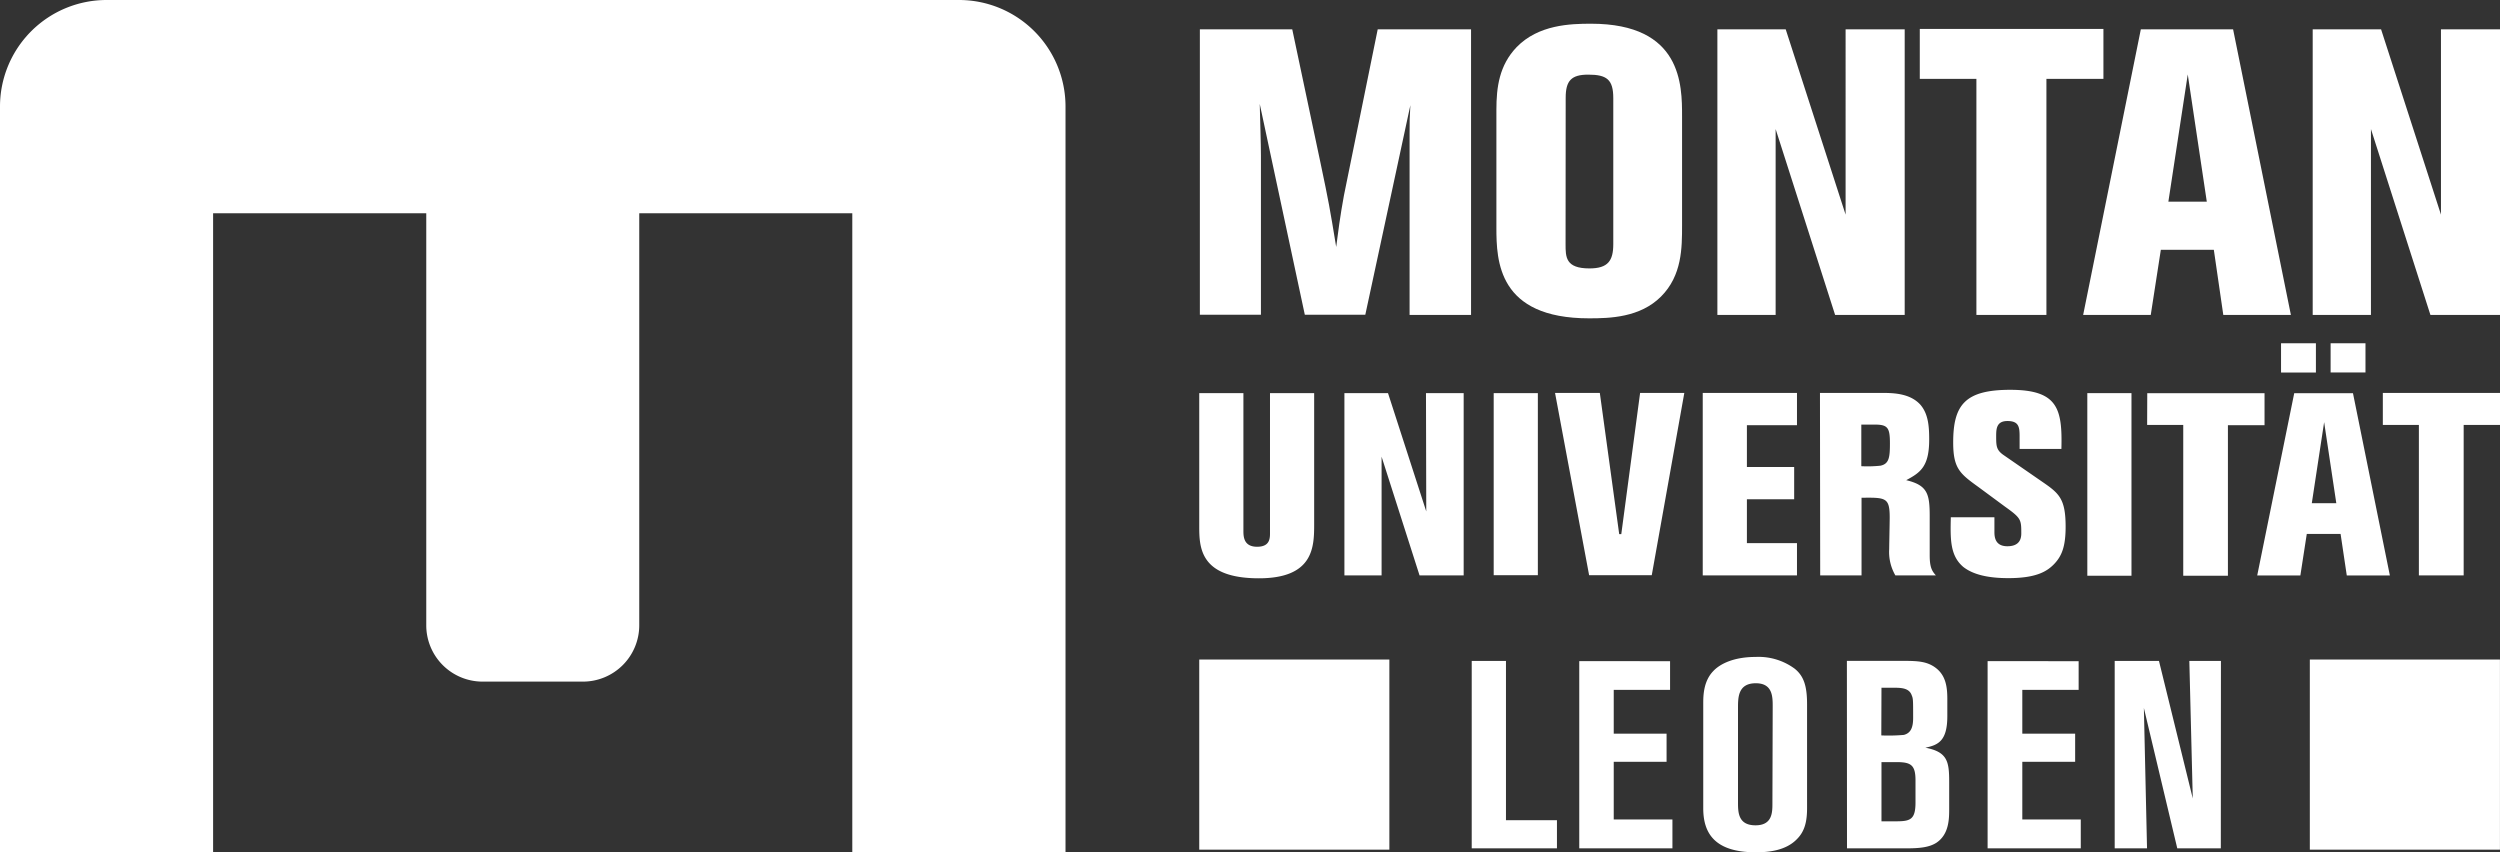
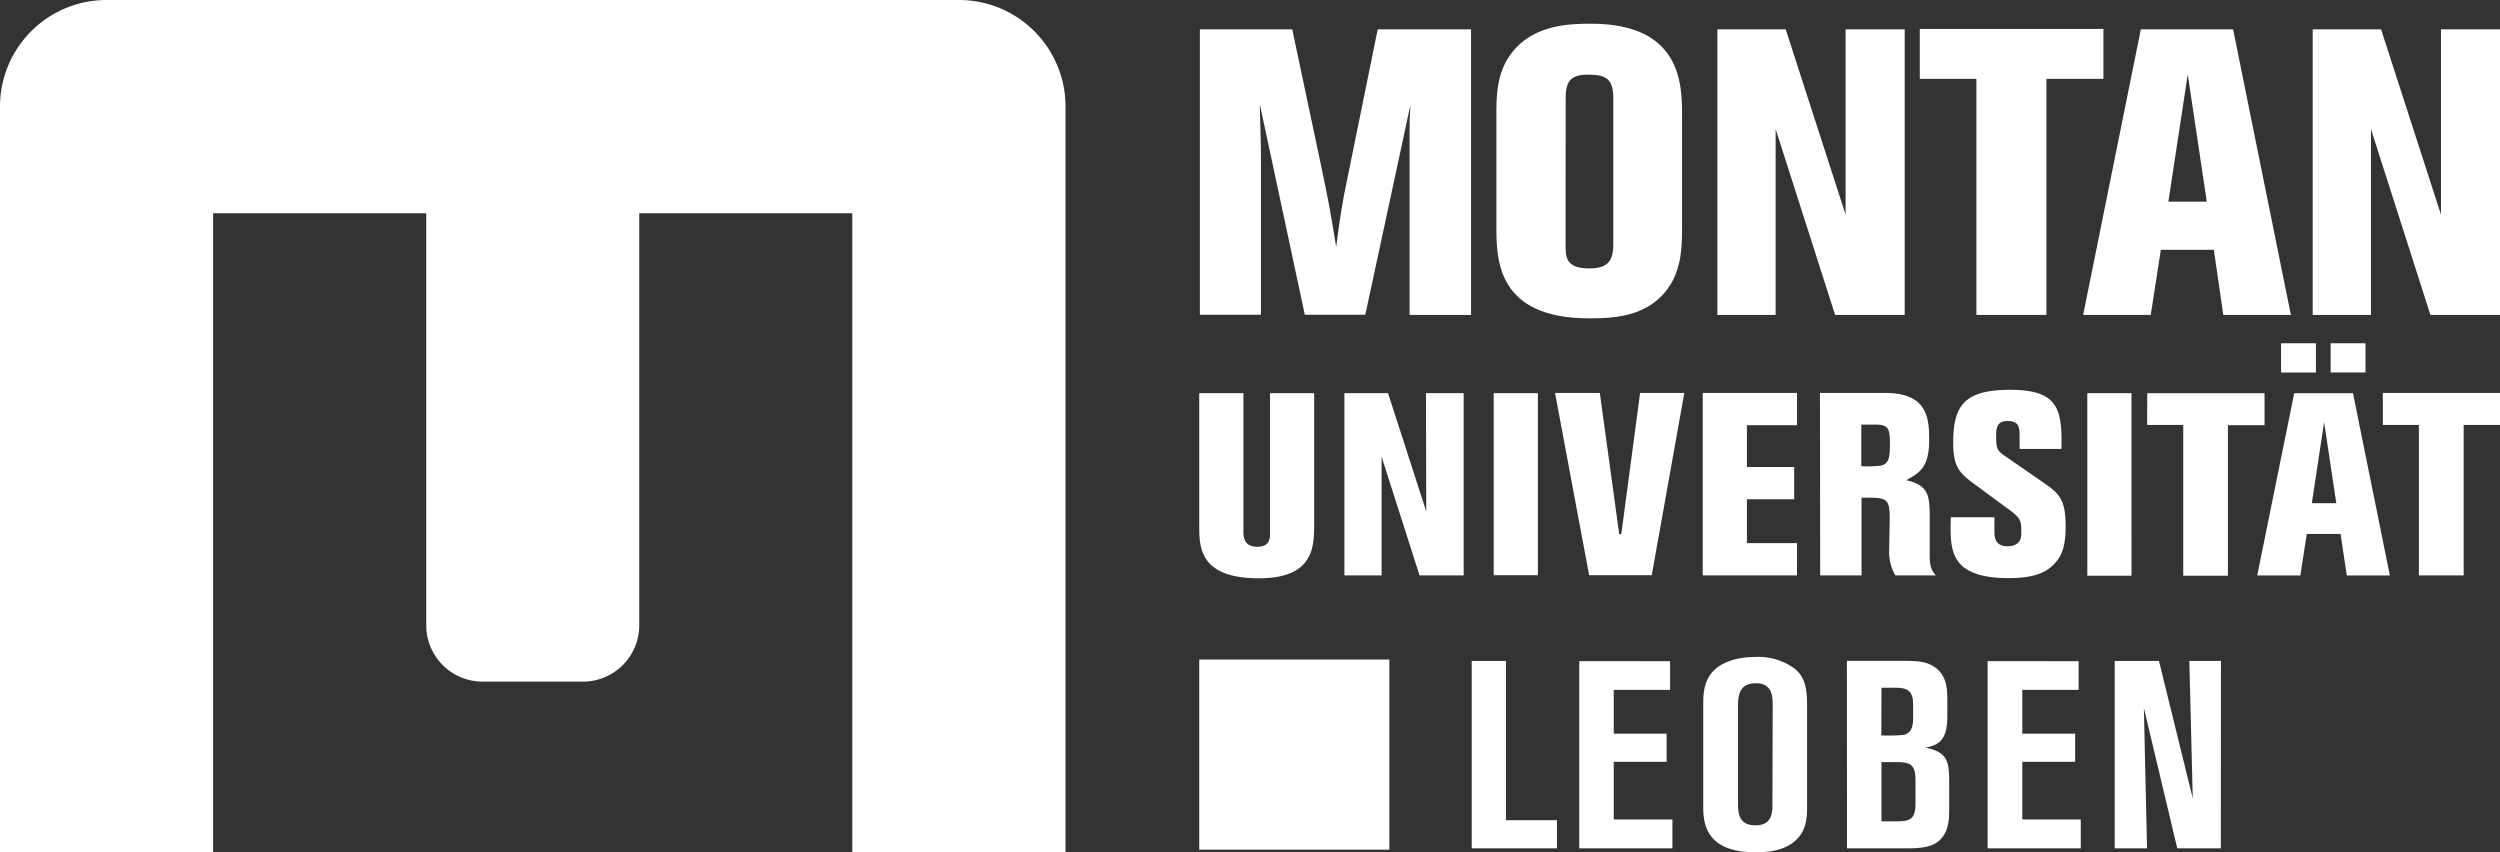
<svg xmlns="http://www.w3.org/2000/svg" viewBox="0 0 443.8 151.31">
  <rect x="0" y="0" width="443.8" height="151.31" fill="#333333" stroke="none" />
  <path d="M37.83,151.31H0V18.92A18.92,18.92,0,0,1,18.92,0H170.24a18.91,18.91,0,0,1,18.91,18.91l0,132.39H151.3V37.86H113.48V111a10,10,0,0,1-10,10H85.67a10,10,0,0,1-10-10V37.86H37.83Z" style="fill:#fff" />
  <path d="M433.32,5.21H443.8v50.7H431.45l-10.56-33v33H410.55V5.21h12.14L433.32,38.1Zm-44.95,8L384.93,35.8h6.82Zm-8.33-8h16.38l10.26,50.7h-12L393,44.35h-9.41l-1.79,11.56h-12ZM340.8,5.14h32.6V14H363.28V55.91H350.85V14H340.8Zm-13.17.07h10.49v50.7H325.77l-10.56-33v33H304.87V5.21H317L327.63,38.1ZM277.92,43.34c0,2.3,0,4.31,4.24,4.31,3.3,0,4.23-1.37,4.23-4.31V17.42c0-3.3-1.15-4.17-4.45-4.17-3,0-4,1.08-4,4.1ZM265.64,19.5c0-4,.5-7.9,3.59-11.13,3.88-4,9.55-4.16,13.21-4.16,16.16,0,16.16,10.91,16.16,16.44V40c0,4,0,8.9-3.73,12.64s-9.12,3.87-12.78,3.87c-16.16,0-16.45-10.2-16.45-16.08Zm-4.5-14.29v50.7H250.23V23.67c0-2.3,0-2.73.14-5l-8,37.2H231.63l-8-37.42c.07,2.88.21,7.11.21,9.12v28.3H213V5.21H229.4l5,23.63c1.51,7.18,1.65,8,2.8,15,.29-2.3.72-5.6,1.37-9.12l6-29.51Z" style="fill:#fff" />
  <path d="M423,69.75h20.81v5.68h-6.46v26.72H429.4V75.43H423Zm-9.27-8.81h6.19v5.18h-6.19Zm-1.15,14-2.19,14.39h4.35Zm-1.46-8.81h-6.19V60.94h6.19Zm-3.85,3.67H417.7l6.55,32.36H416.6l-1.1-7.38h-6l-1.14,7.38h-7.66Zm-26.09,0H402v5.68H395.5v26.72h-7.93V75.43h-6.41Zm-2.8,32.4h-7.84V69.79h7.84ZM351.23,86.47c-3.3-2.38-4.5-3.3-4.5-7.92,0-6.65,2.07-9.35,10.13-9.35,8.48,0,9.26,3.39,9.08,10.49h-7.42V77.45c0-1.65-.14-2.71-2.16-2.71s-2,1.51-2,2.84c0,1.74.09,2.39,1.46,3.3l6.7,4.63c3,2.06,4.17,3,4.17,8,0,3.53-.69,5.22-2.06,6.64s-3.4,2.48-8.12,2.48c-3.62,0-6.28-.64-8-2-2.34-2-2.29-4.9-2.2-8.8h7.74v2.52c0,.78,0,2.62,2.3,2.62s2.47-1.51,2.47-2.3c0-2.47-.05-2.7-2.93-4.76ZM330.42,75.38v7.38a22,22,0,0,0,3.39-.09c1.56-.32,1.69-1.51,1.69-4,0-2.79-.41-3.3-2.75-3.3Zm-7.34-5.63h11c2.07,0,5,.08,6.83,2.1,1.42,1.65,1.56,3.9,1.56,6.19,0,4.82-1.6,5.87-4.08,7.2,3.85.91,4.17,2.52,4.17,6.46v6.88c0,2.15.41,2.79,1.1,3.57h-7.19a8.27,8.27,0,0,1-1.1-4.67c0-.78.09-4.68.09-5.6,0-3.57-.69-3.57-5-3.52v13.79h-7.34Zm-4.08,0v5.73h-8.89V82.9h8.39v5.73h-8.39v7.79H319v5.73H302.27V69.75Zm-35,0,3.44,25.07h.37l3.34-25.07H299l-5.78,32.36H282.1l-6.05-32.36Zm-11,32.36h-7.84V69.79H273ZM253.14,69.79h6.69v32.36H252l-6.74-21.08v21.08h-6.6V69.79h7.74l6.79,21Zm-32.41,0V94.18c0,1,0,2.88,2.43,2.88s2.29-1.69,2.29-2.75V69.79h7.84V93.08c0,4-.09,9.58-9.81,9.58-10.59,0-10.59-5.6-10.59-9.36V69.79Z" style="fill:#fff" />
  <rect x="212.89" y="117.08" width="33.75" height="33.75" style="fill:#fff" />
-   <rect x="410.04" y="117.08" width="33.75" height="33.75" style="fill:#fff" />
  <path d="M394.26,117.33h-5.61l.61,24.41-6-24.41h-7.86V150.6h5.74l-.56-24.92,5.93,24.92h7.73ZM352.84,150.6h16.54v-5.13H359V135.24h9.38v-5H359v-7.78h10v-5.09H352.84ZM334,135.29h2.65c2.59,0,3.39.51,3.39,3.25v3.91c0,3.07-.94,3.35-3.49,3.35H334Zm0-13.2h2.46c1.56,0,2.55.28,2.92,1.37.24.56.24.85.24,4,0,1.7-.43,2.69-1.65,3a30.93,30.93,0,0,1-4,.09Zm-6.12,28.51h10.51c2.41,0,4.1-.18,5.37-1,2.26-1.51,2.26-4.29,2.26-6.08v-4.71c0-3.59-.28-5.33-4.23-6.08,2.35-.47,3.9-1.27,3.9-5.61v-3c0-2.27-.28-4.43-2.4-5.8-1.32-.84-2.73-1-5.09-1H327.86Zm-13.24-8c0,1.6,0,3.91-3,3.91s-3.11-2.17-3.11-4V125.67c0-1.84,0-4.38,3.16-4.38,3,0,3,2.4,3,4.15ZM320.79,125c0-3.2-.57-5-2.22-6.31a10.81,10.81,0,0,0-6.92-2.07c-3.78,0-6.27,1.17-7.54,2.54-1.7,1.79-1.75,4.29-1.75,5.7v18.62c0,4.24,1.84,7.82,9.33,7.82,2.22,0,5.33-.28,7.31-2.35,1.32-1.32,1.79-3,1.79-5.47ZM280.35,150.6h16.54v-5.13H286.47V135.24h9.38v-5h-9.38v-7.78h10v-5.09H280.35Zm-19.09,0h15.13v-5h-9.05V117.33h-6.08Z" style="fill:#fff" />
</svg>